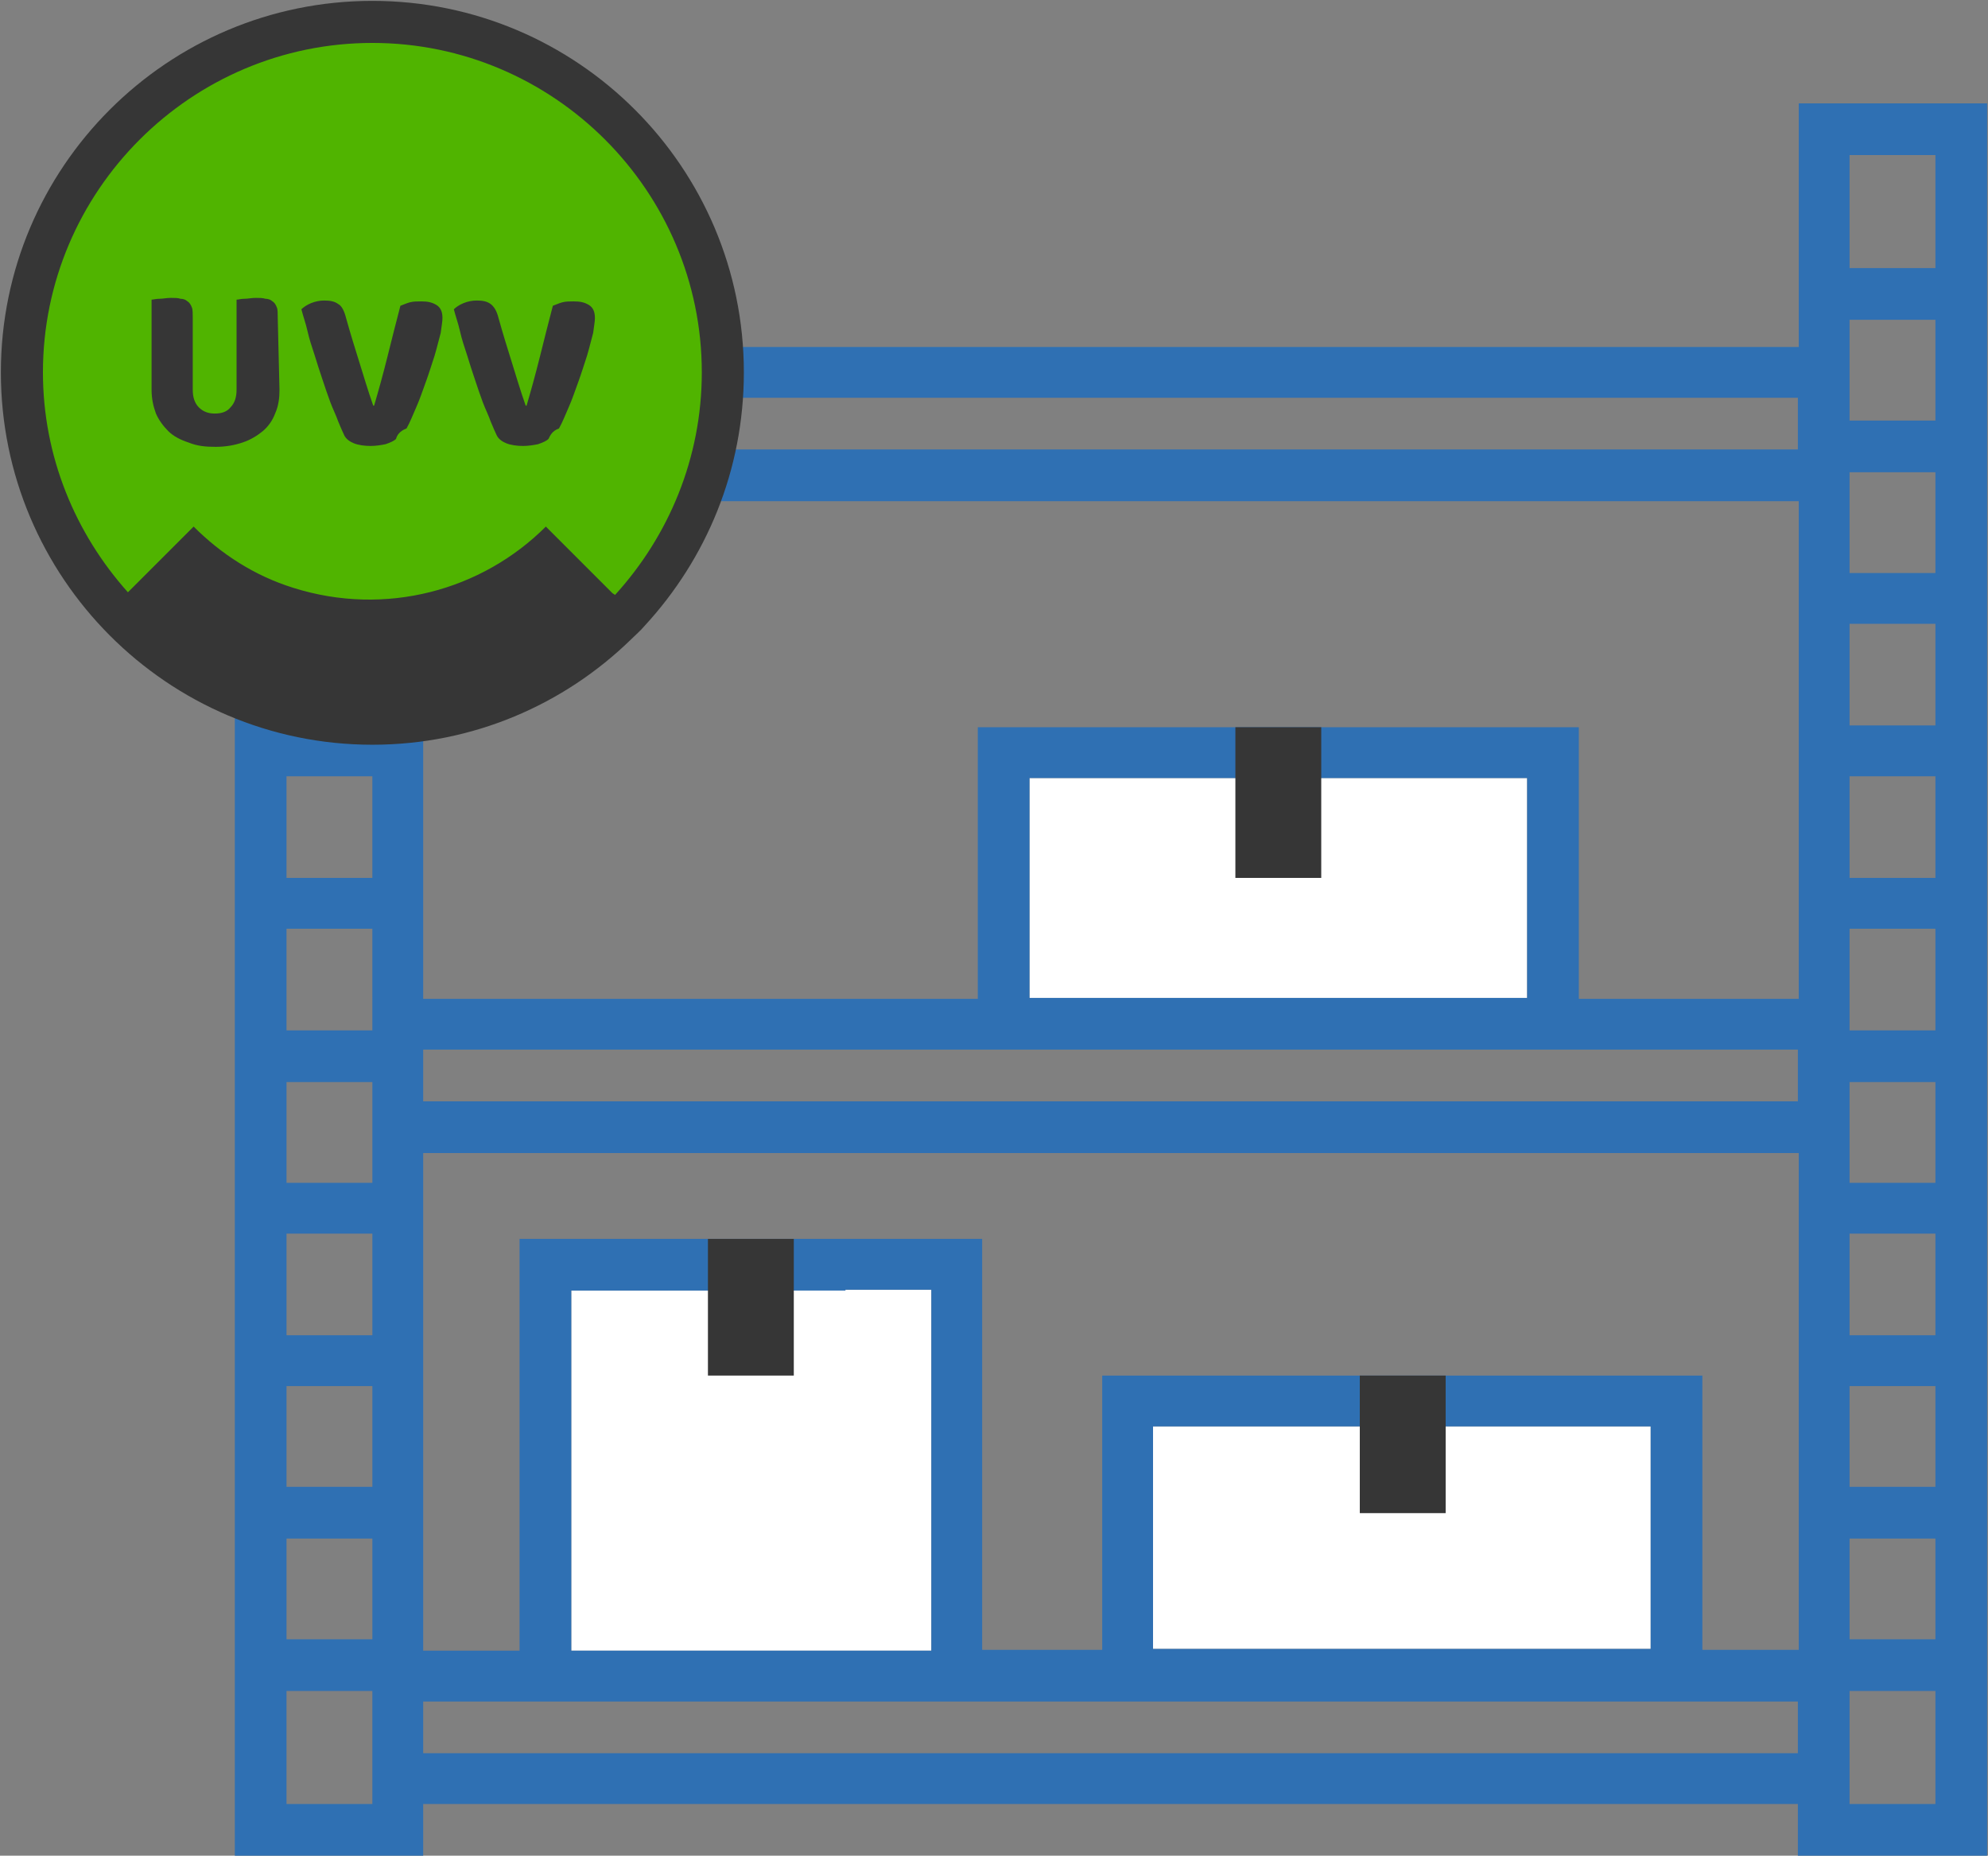
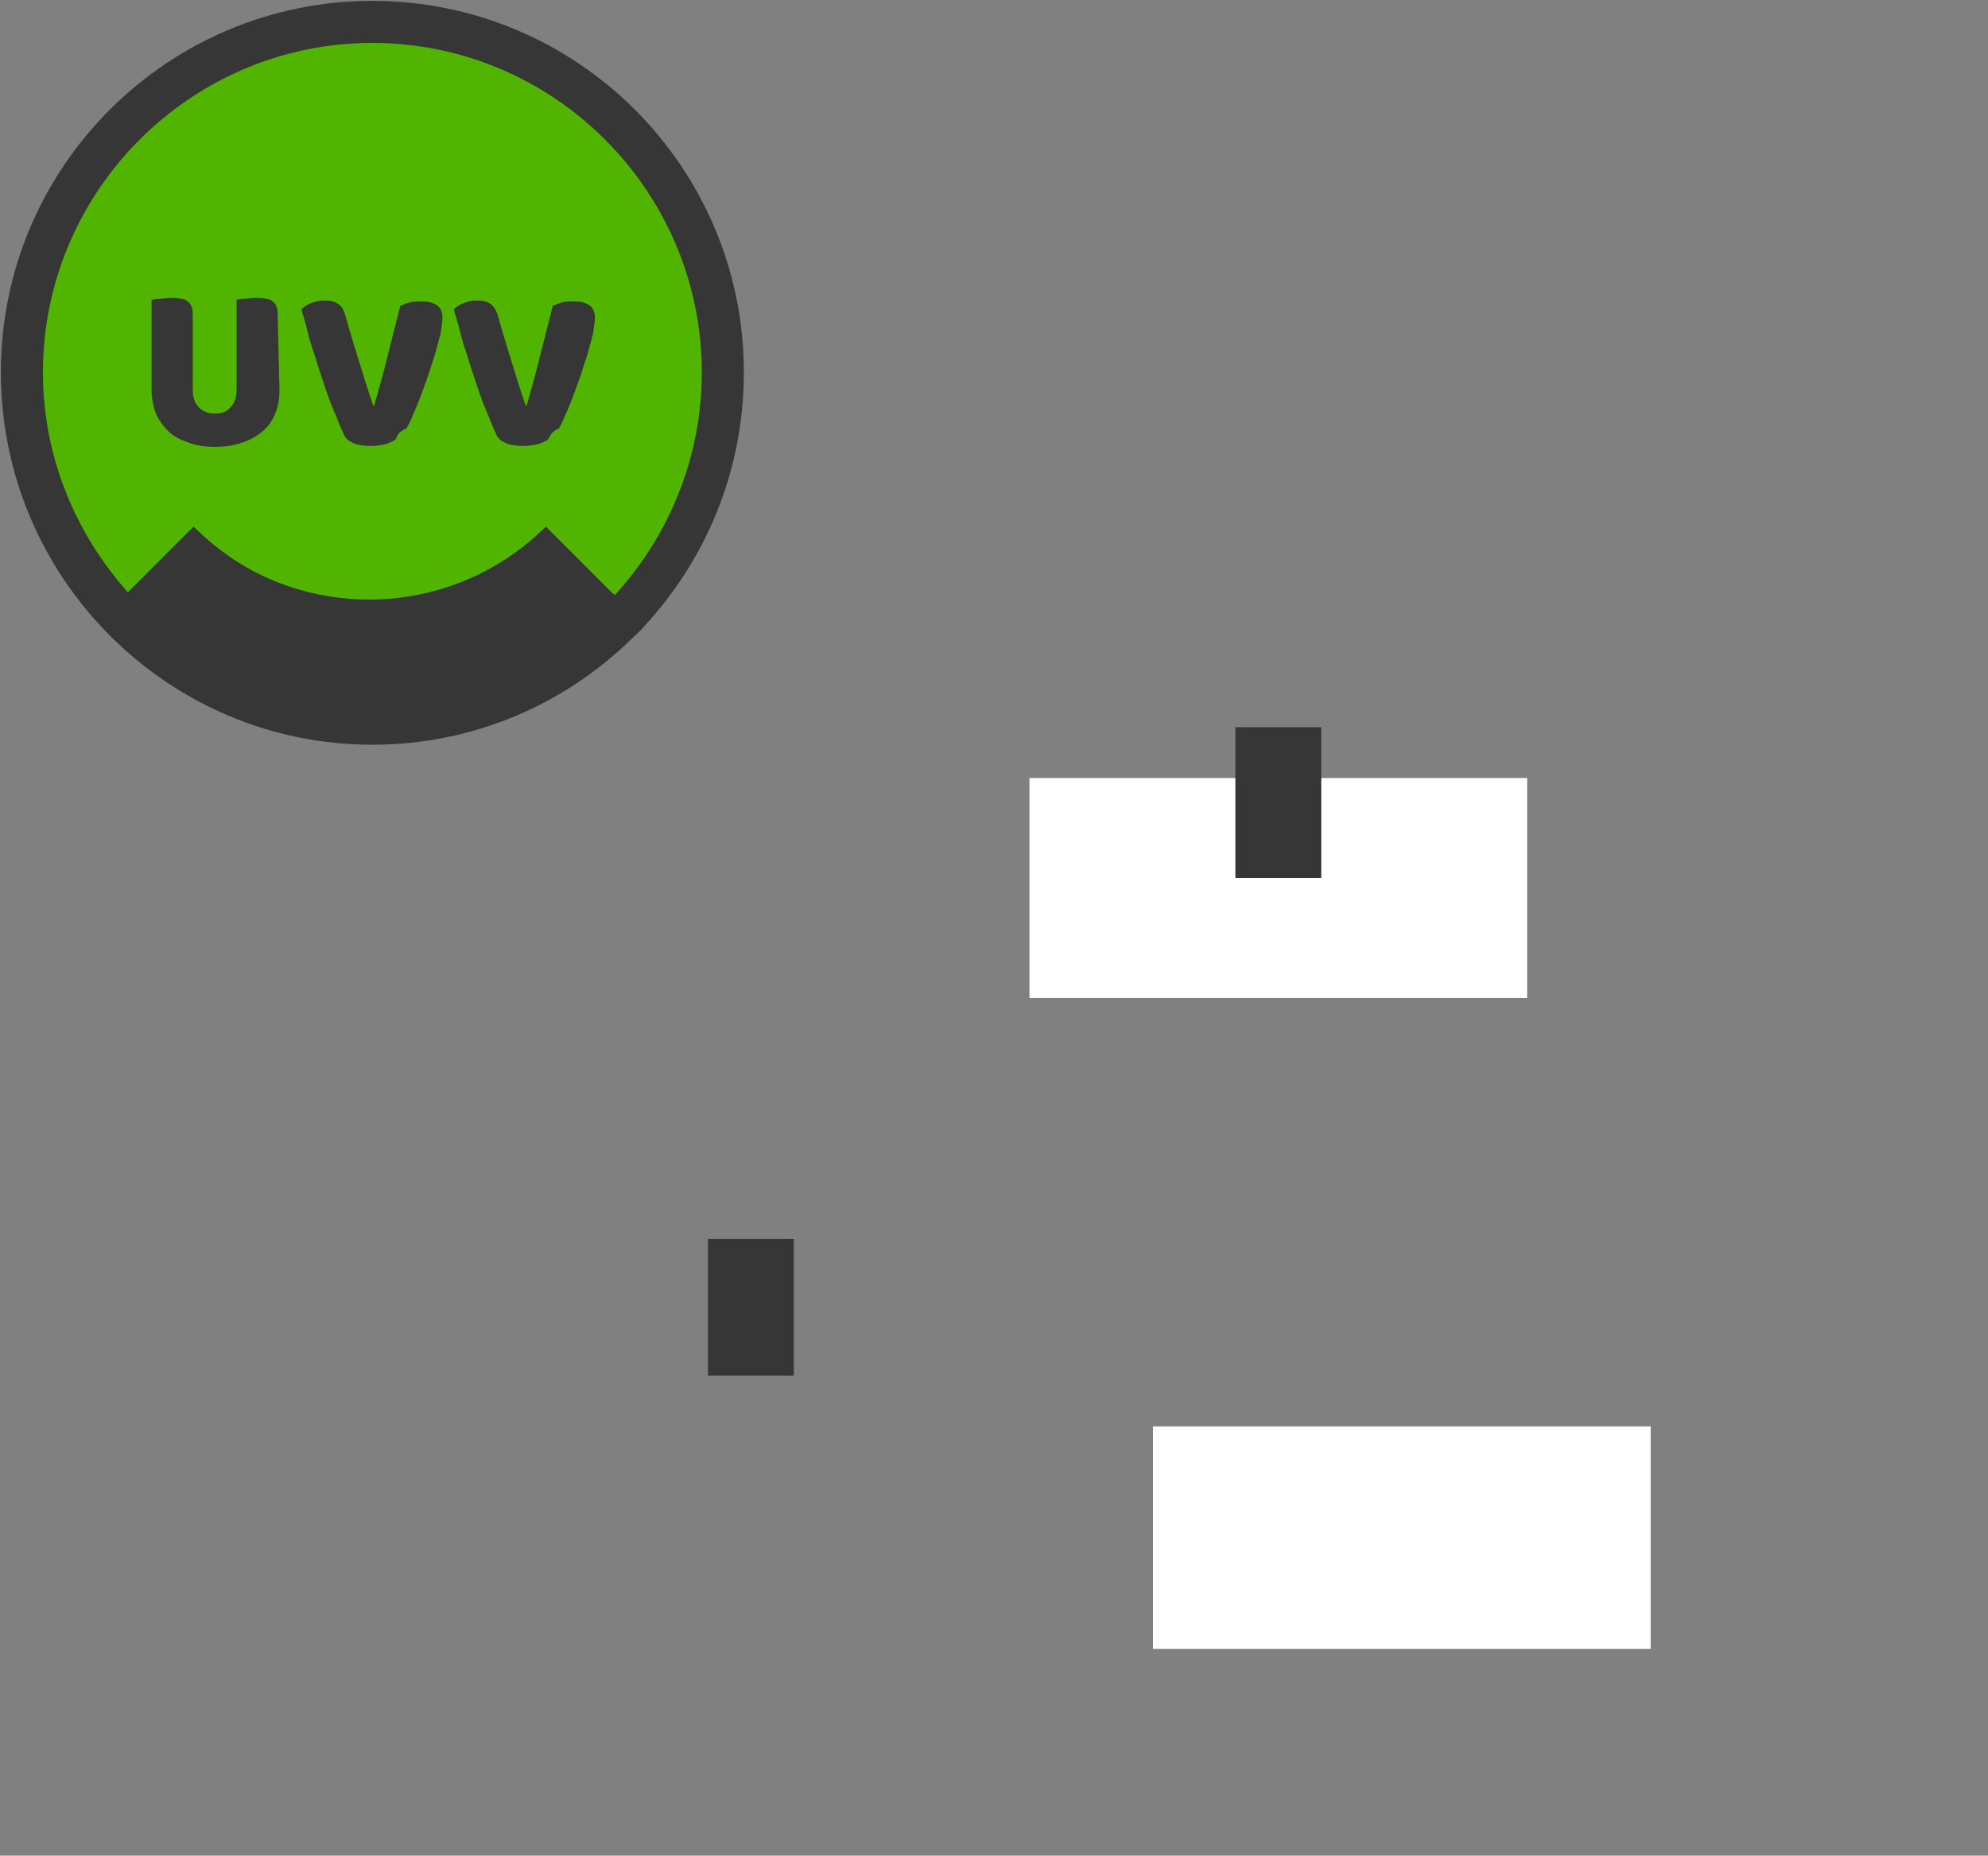
<svg xmlns="http://www.w3.org/2000/svg" version="1.1" id="Layer_1" x="0px" y="0px" viewBox="0 0 226.9 211.8" style="enable-background:new 0 0 226.9 211.8;" xml:space="preserve">
  <rect x="0" y="0" width="226.9" height="211.8" fill="#808080" stroke="none" />
  <style type="text/css">
	.st0{fill:#FFFFFF;}
	.st1{fill:#2F70B3;}
	.st2{fill:#50B400;}
	.st3{fill:#363636;}
</style>
  <g>
-     <polyline class="st0" points="75,147.3 65.2,147.3 65.2,188.4 106.3,188.4 106.3,147.2 96.5,147.2  " />
-   </g>
+     </g>
  <g>
    <polyline class="st0" points="149.2,162.8 131.6,162.8 131.6,188.2 188.4,188.2 188.4,162.8 170.8,162.8  " />
    <polygon class="st0" points="156.7,88.8 135.1,88.8 117.5,88.8 117.5,113.9 174.3,113.9 174.3,88.8  " />
  </g>
-   <path class="st1" d="M205.3,11.8v27.8h-157V11.8H26.8v200h21.5v-5.9h156.9v5.9h21.6v-200H205.3z M42.5,205.9h-9.8V193h9.8V205.9z   M42.5,187.1h-9.8v-11.5h9.8V187.1z M42.5,169.7h-9.8v-11.5h9.8V169.7z M42.5,152.4h-9.8v-11.6h9.8V152.4z M42.5,135h-9.8v-11.5h9.8  V135z M42.5,117.6h-9.8V106h9.8V117.6z M42.5,100.2h-9.8V88.6h9.8V100.2z M42.5,82.8h-9.8V71.2h9.8V82.8z M42.5,65.4h-9.8V53.9h9.8  V65.4z M42.5,48h-9.8V36.5h9.8V48z M42.5,30.6h-9.8V17.7h9.8V30.6z M48.3,45.4h156.9v5.9h-23.8H48.3V45.4z M48.3,119.8h156.9v5.9  H48.3V119.8z M117.5,113.9V88.8h28.4h28.4v25.1H117.5z M205.2,200.1H48.3v-5.9h156.9V200.1z M65.2,188.4v-41.1h5.5h16h9.8v-0.1h9.8  v41.2H65.2z M131.6,188.2v-25.4H160h28.4v25.4H131.6z M205.3,188.3h-11V157H160h-34.2v31.3h-13.7v-46.9H96.5h-9.8H75H59.3v47h-11  v-56.8h157V188.3z M205.3,114h-25.1V83h-34.3h-34.3v31H48.3V57.2h157V114z M220.9,205.9h-9.8V193h9.8V205.9z M220.9,187.1h-9.8  v-11.5h9.8V187.1z M220.9,169.7h-9.8v-11.5h9.8V169.7z M220.9,152.4h-9.8v-11.6h9.8V152.4z M220.9,135h-9.8v-11.5h9.8V135z   M220.9,117.6h-9.8V106h9.8V117.6z M220.9,100.2h-9.8V88.6h9.8V100.2z M220.9,82.8h-9.8V71.2h9.8V82.8z M220.9,65.4h-9.8V53.9h9.8  V65.4z M220.9,48h-9.8V36.5h9.8V48z M220.9,30.6h-9.8V17.7h9.8V30.6z" />
  <g>
    <circle class="st2" cx="42.5" cy="42.5" r="40" />
    <g>
      <g>
        <path class="st3" d="M31.9,44.5c0,0.9-0.1,1.8-0.5,2.7c-0.3,0.8-0.8,1.5-1.4,2s-1.4,1-2.3,1.3S25.8,51,24.6,51s-2.1-0.1-3.1-0.5     c-0.9-0.3-1.7-0.7-2.3-1.3c-0.6-0.6-1.1-1.3-1.4-2c-0.3-0.8-0.5-1.7-0.5-2.7V34.2c0.2,0,0.5-0.1,0.9-0.1S19,34,19.5,34     s0.8,0,1.1,0.1c0.3,0,0.6,0.1,0.8,0.3c0.2,0.1,0.4,0.4,0.5,0.7c0.1,0.2,0.1,0.7,0.1,1.2v8.2c0,0.8,0.2,1.5,0.7,2s1.1,0.7,1.8,0.7     c0.8,0,1.4-0.2,1.8-0.7c0.5-0.5,0.7-1.2,0.7-2V34.2c0.2,0,0.5-0.1,0.9-0.1s0.8-0.1,1.3-0.1c0.4,0,0.8,0,1.1,0.1     c0.3,0,0.6,0.1,0.8,0.3c0.2,0.1,0.4,0.4,0.5,0.7c0.1,0.2,0.1,0.7,0.1,1.2L31.9,44.5L31.9,44.5z" />
      </g>
      <g>
        <path class="st3" d="M45.2,50.1c-0.2,0.2-0.6,0.4-1.2,0.6c-0.5,0.1-1.1,0.2-1.7,0.2c-0.7,0-1.4-0.1-1.9-0.3s-0.9-0.5-1.1-0.9     c-0.2-0.4-0.4-0.9-0.7-1.6c-0.2-0.6-0.6-1.4-0.9-2.2c-0.3-0.8-0.6-1.7-0.9-2.6s-0.6-1.8-0.9-2.8c-0.3-0.9-0.6-1.8-0.8-2.7     s-0.5-1.7-0.7-2.5c0.2-0.2,0.6-0.5,1.1-0.7s1-0.3,1.5-0.3c0.7,0,1.2,0.1,1.6,0.4c0.4,0.2,0.7,0.8,0.9,1.6c0.5,1.8,1,3.4,1.5,5     s1,3.3,1.6,5h0.1c0.5-1.7,1-3.5,1.5-5.5s1-4,1.5-5.9c0.3-0.1,0.7-0.3,1.1-0.4c0.4-0.1,0.8-0.1,1.3-0.1c0.7,0,1.2,0.1,1.7,0.4     s0.7,0.8,0.7,1.5c0,0.4-0.1,0.9-0.2,1.7c-0.2,0.7-0.4,1.6-0.7,2.6c-0.3,0.9-0.6,1.9-1,3s-0.7,2-1.1,2.9c-0.4,0.9-0.7,1.7-1.1,2.4     C45.6,49.2,45.3,49.7,45.2,50.1z" />
      </g>
      <g>
        <path class="st3" d="M62.6,50.1c-0.2,0.2-0.6,0.4-1.2,0.6c-0.5,0.1-1.1,0.2-1.7,0.2c-0.7,0-1.4-0.1-1.9-0.3s-0.9-0.5-1.1-0.9     c-0.2-0.4-0.4-0.9-0.7-1.6c-0.2-0.6-0.6-1.4-0.9-2.2c-0.3-0.8-0.6-1.7-0.9-2.6c-0.3-0.9-0.6-1.8-0.9-2.8     c-0.3-0.9-0.6-1.8-0.8-2.7s-0.5-1.7-0.7-2.5c0.2-0.2,0.6-0.5,1.1-0.7s1-0.3,1.5-0.3c0.7,0,1.2,0.1,1.6,0.4s0.7,0.8,0.9,1.6     c0.5,1.8,1,3.4,1.5,5s1,3.3,1.6,5h0.1c0.5-1.7,1-3.5,1.5-5.5s1-4,1.5-5.9c0.3-0.1,0.7-0.3,1.1-0.4c0.4-0.1,0.8-0.1,1.3-0.1     c0.7,0,1.2,0.1,1.7,0.4c0.5,0.3,0.7,0.8,0.7,1.5c0,0.4-0.1,0.9-0.2,1.7c-0.2,0.7-0.4,1.6-0.7,2.6c-0.3,0.9-0.6,1.9-1,3     s-0.7,2-1.1,2.9s-0.7,1.7-1.1,2.4C63,49.2,62.8,49.7,62.6,50.1z" />
      </g>
    </g>
    <g>
      <path class="st3" d="M84.9,42.5c0-23.4-19-42.4-42.4-42.4S0.1,19.1,0.1,42.5S19.1,85,42.5,85C54,85,64.4,80.4,72,73    c0.5-0.5,1.1-1,1.6-1.6l0,0C80.6,63.8,84.9,53.7,84.9,42.5z M42.5,4.9c20.7,0,37.6,16.9,37.6,37.6c0,9.8-3.8,18.7-9.9,25.4    l-0.3-0.2l-7.6-7.6c-7.3,7.3-18.3,10.3-28.8,7c-4.5-1.4-8.3-3.9-11.4-7L15.2,67l-0.6,0.6c-6-6.7-9.7-15.5-9.7-25.1    C4.9,21.8,21.8,4.9,42.5,4.9z" />
    </g>
  </g>
-   <polygon class="st3" points="155.2,157 155.2,162.9 155.2,172.7 165,172.7 165,162.9 165,157 " />
  <polygon class="st3" points="80.8,141.4 80.8,147.2 80.8,157 90.6,157 90.6,147.2 90.6,141.4 " />
  <polygon class="st3" points="141,83 141,90.4 141,100.2 150.8,100.2 150.8,90.4 150.8,83 " />
</svg>